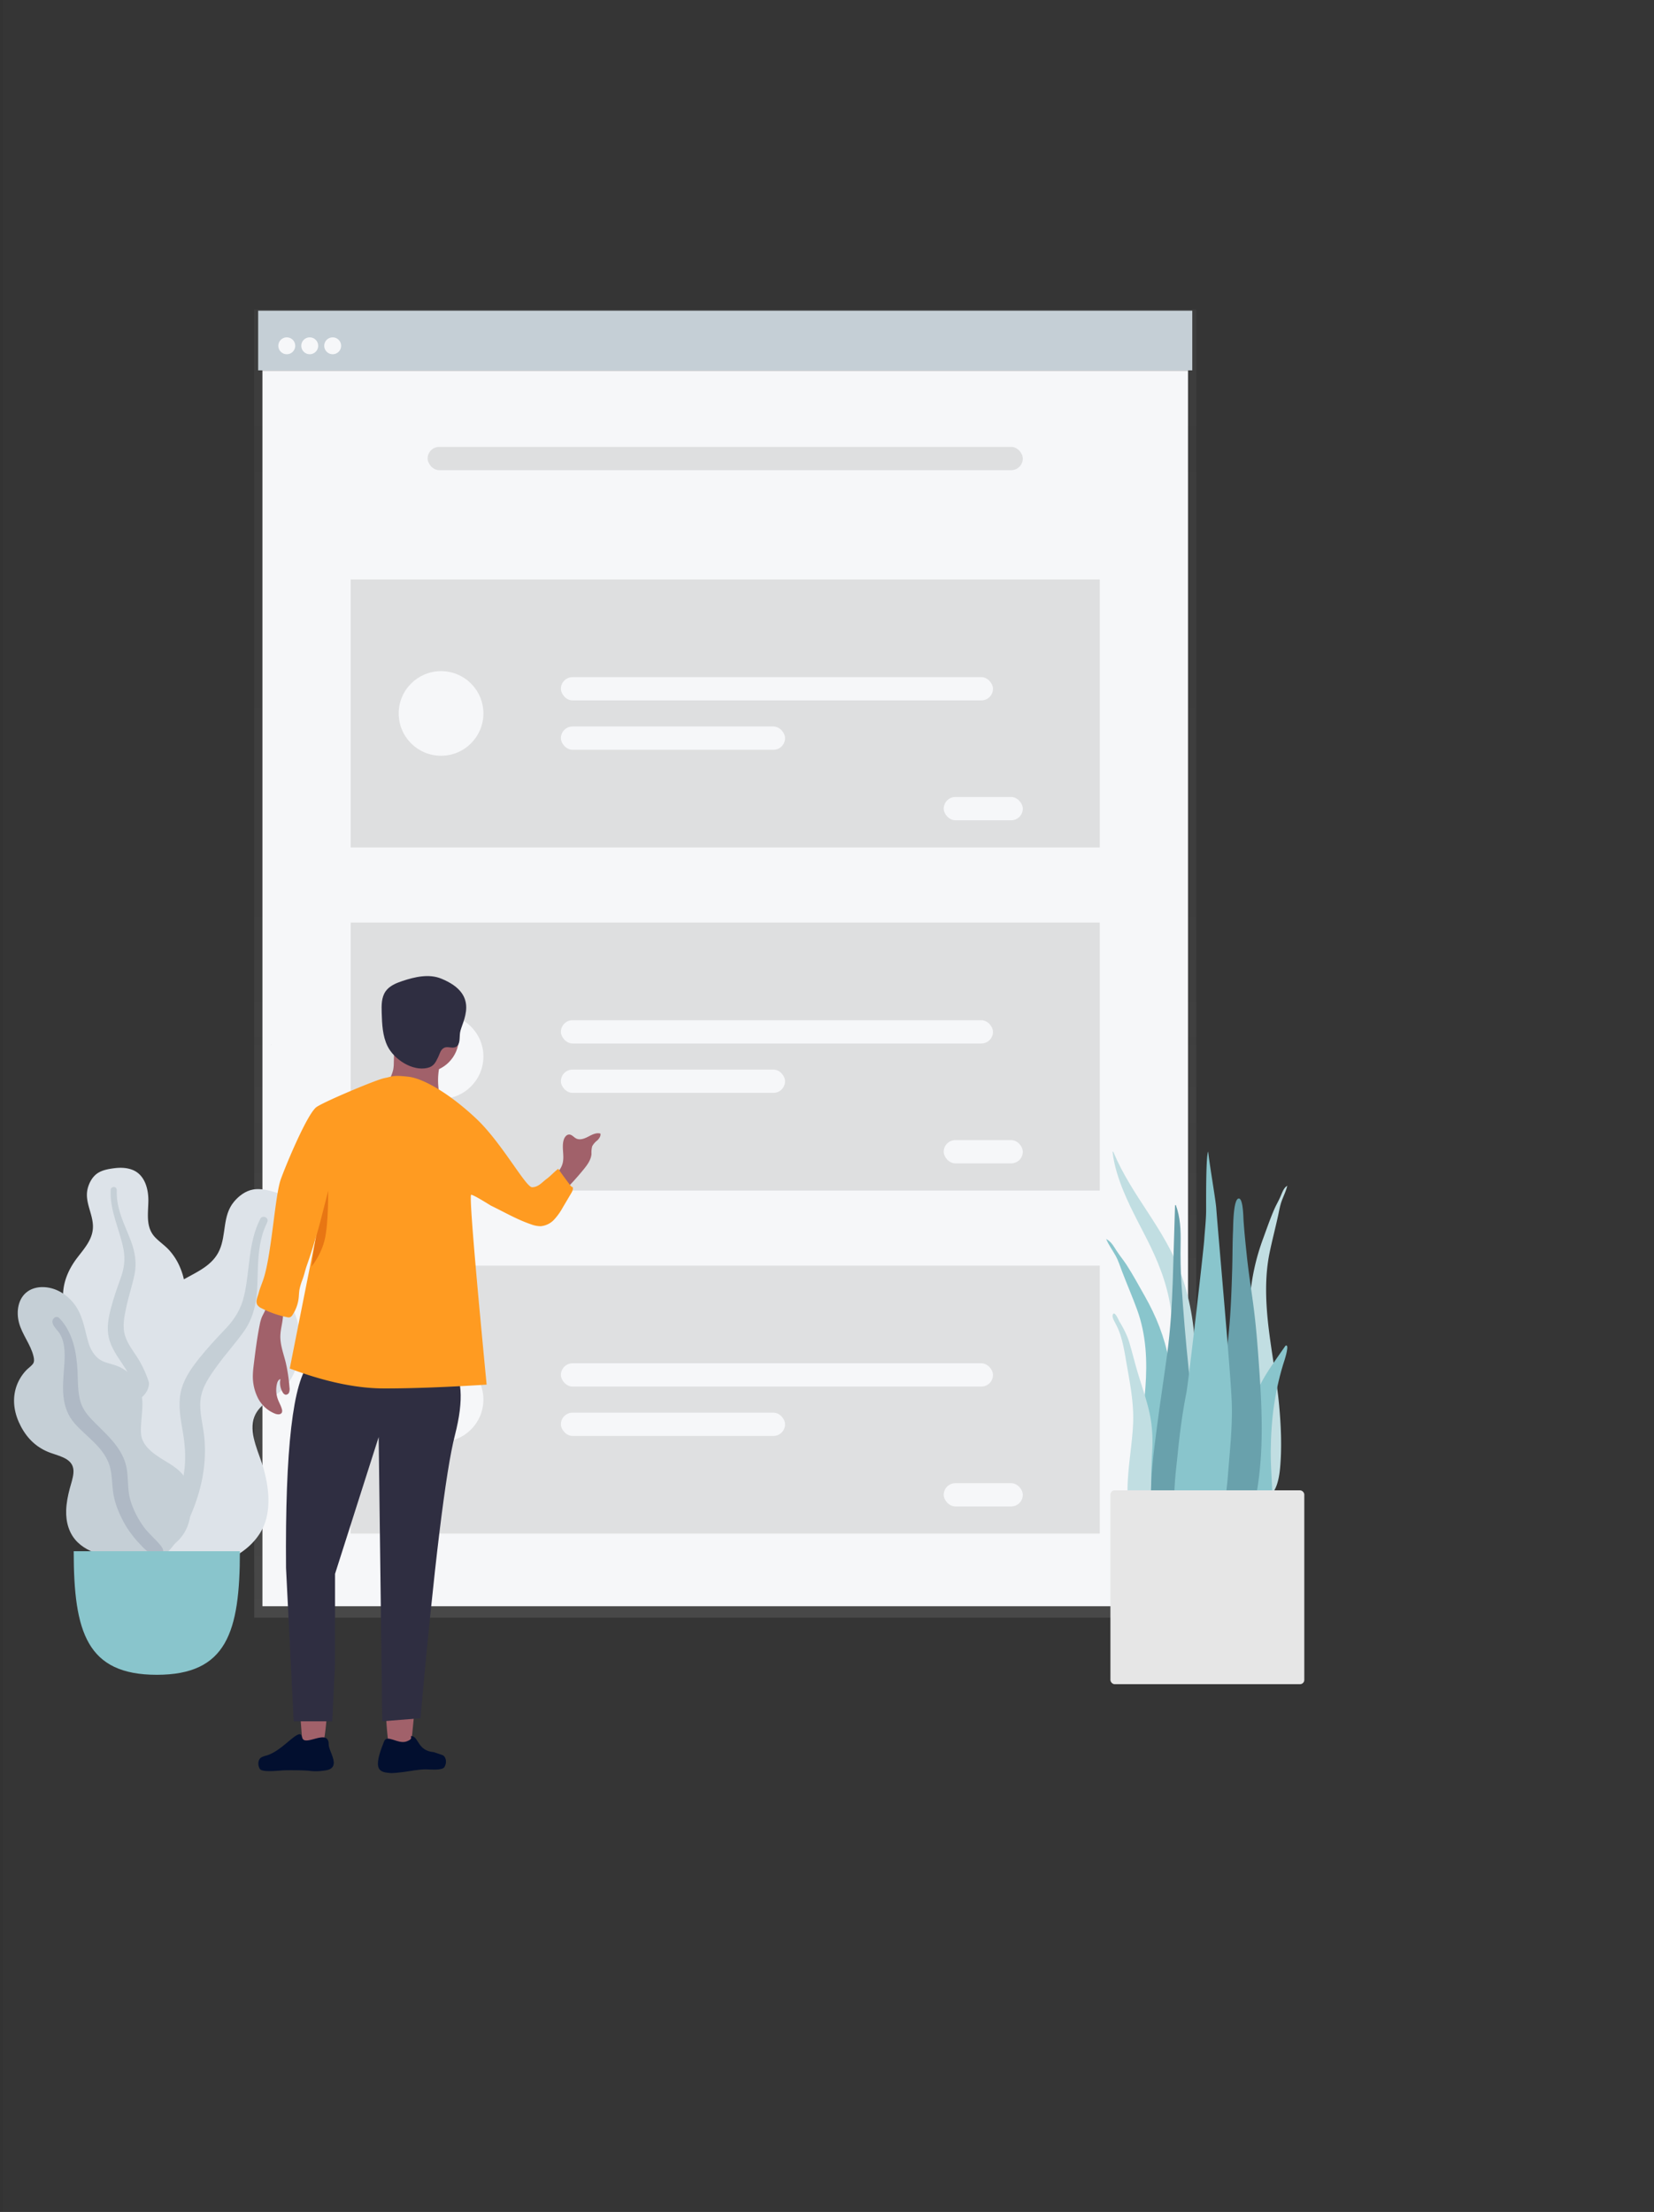
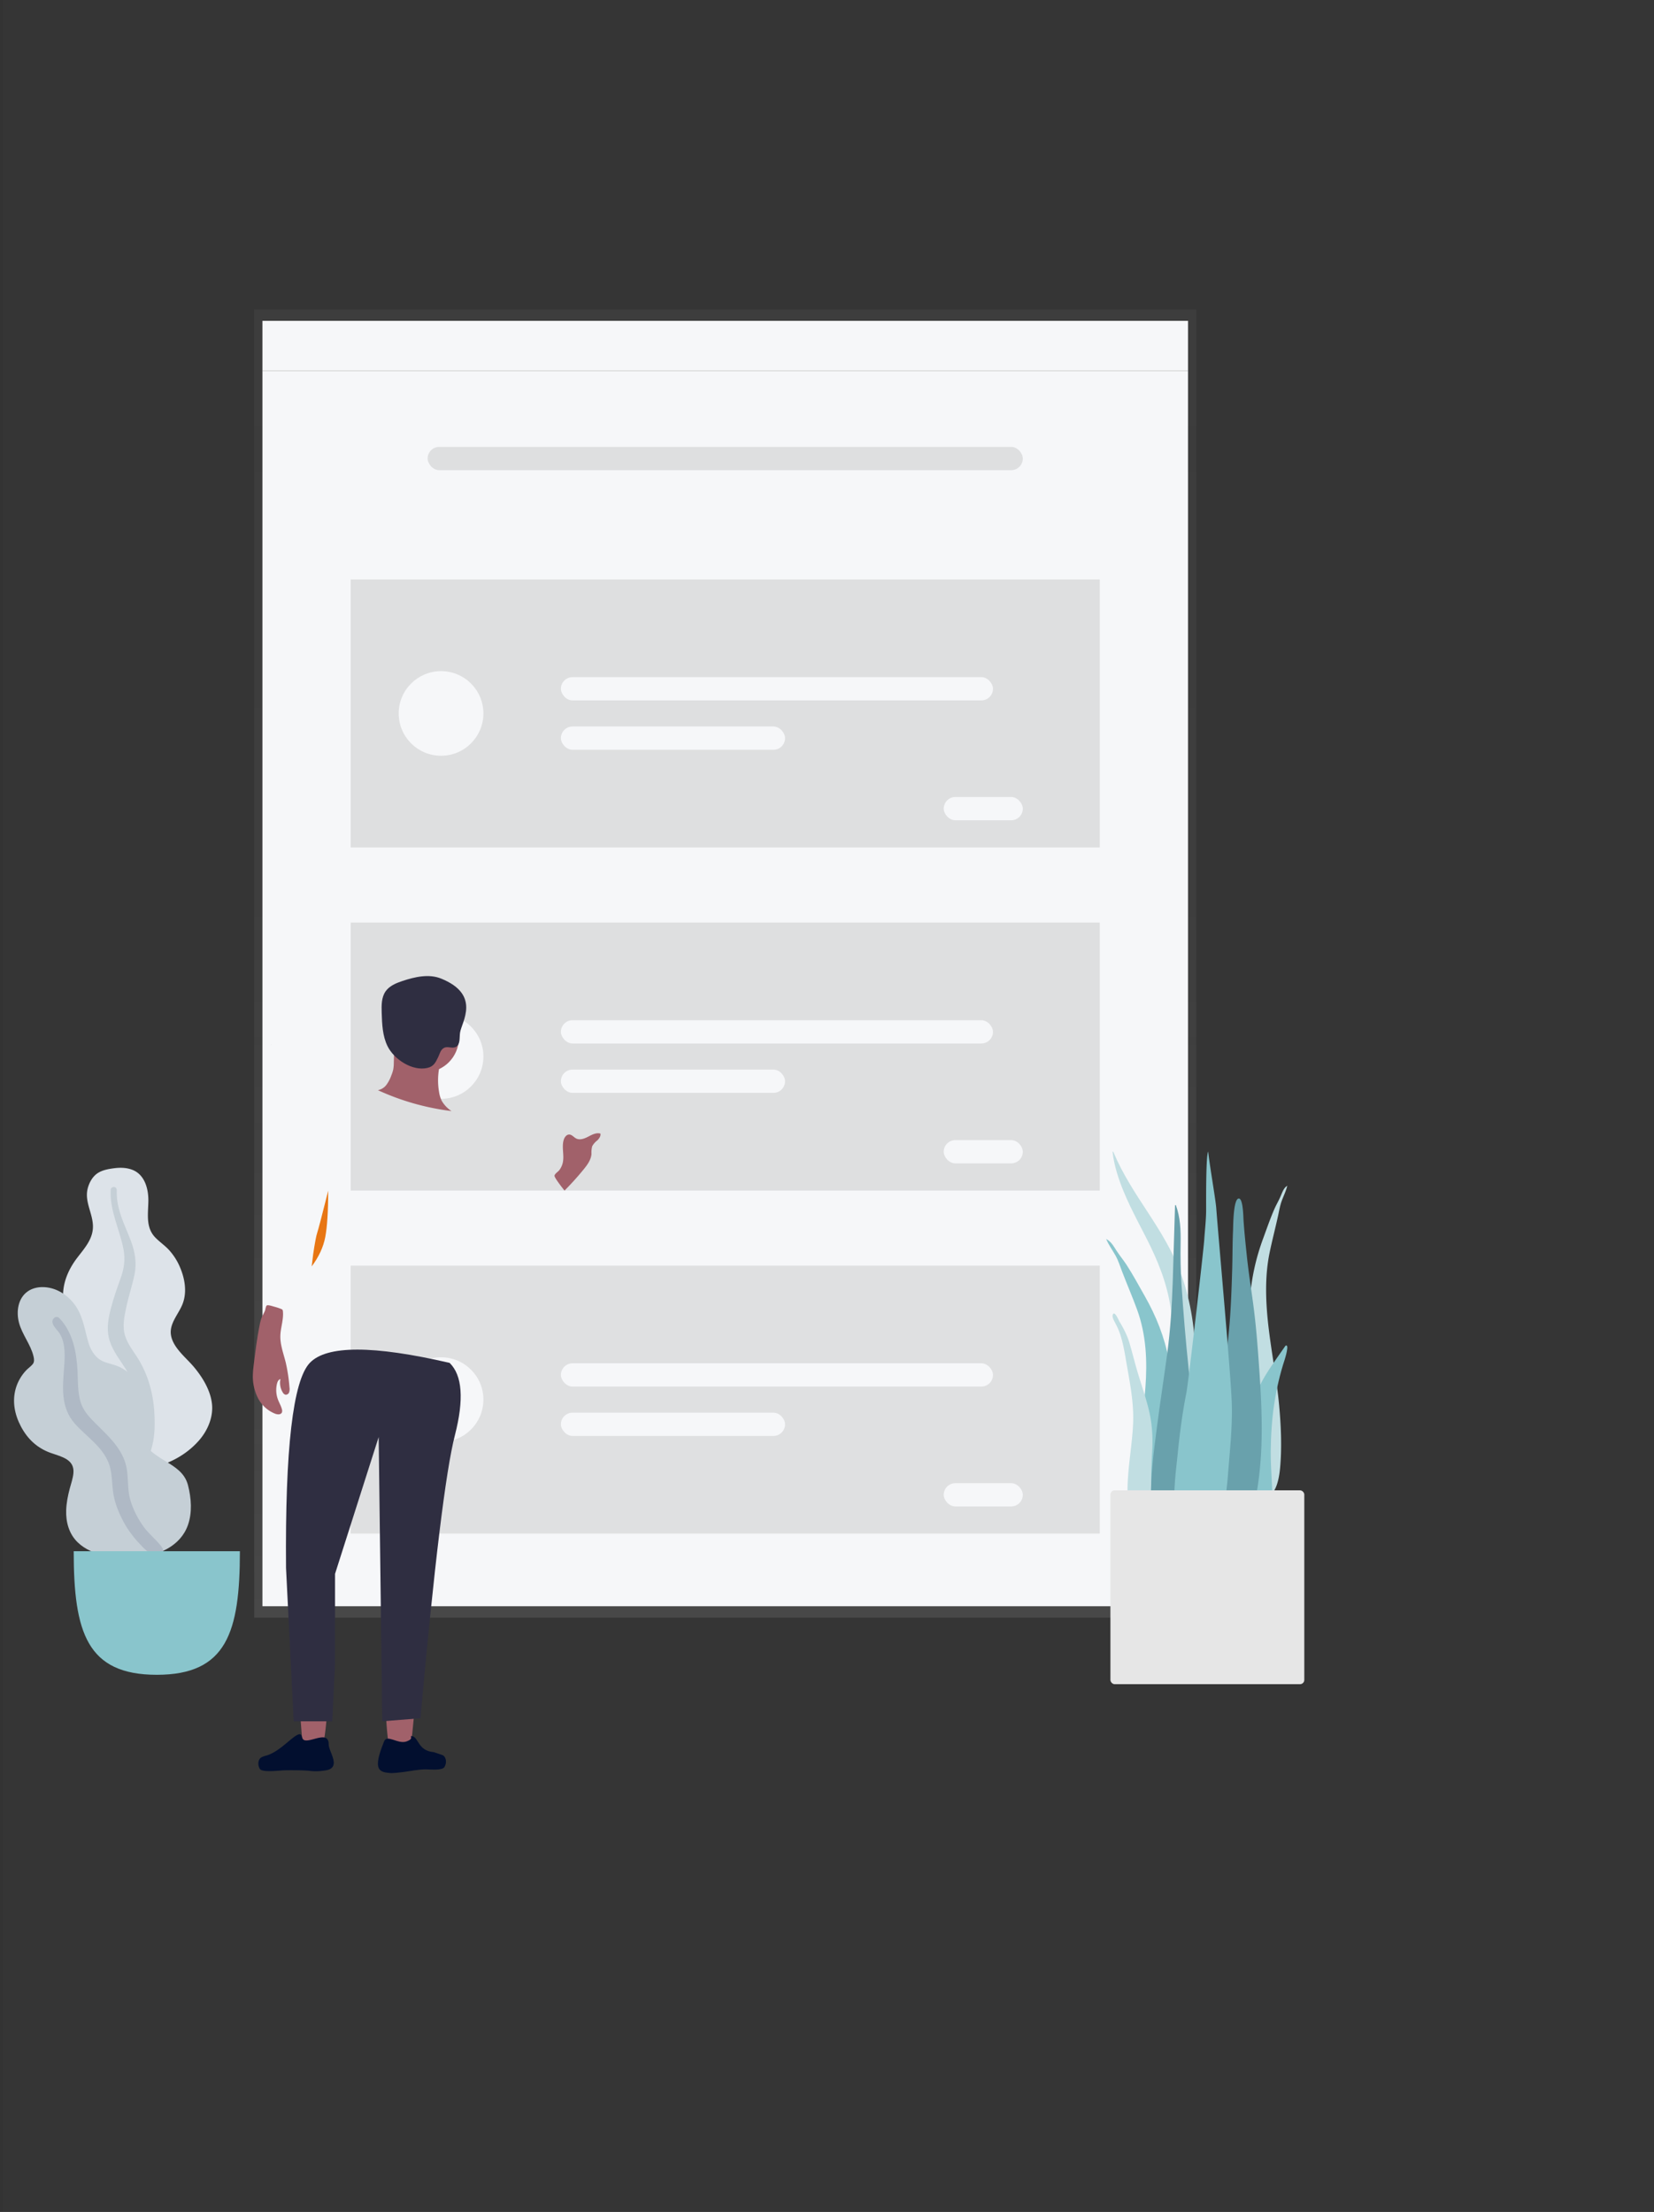
<svg xmlns="http://www.w3.org/2000/svg" width="471" height="630" viewBox="0 0 471 630">
  <rect x="0" y="0" width="471" height="630" fill="#333333" stroke="none" />
  <defs>
    <linearGradient id="a" x1="50%" x2="50%" y1="100%" y2="0%">
      <stop offset="0%" stop-color="gray" stop-opacity=".25" />
      <stop offset="54%" stop-color="gray" stop-opacity=".12" />
      <stop offset="100%" stop-color="gray" stop-opacity=".1" />
    </linearGradient>
  </defs>
  <g fill="none" fill-rule="evenodd">
    <path fill="#FFF" fill-opacity=".01" d="M.813 0h470v630h-470z" />
    <g transform="translate(4 88)">
      <path fill="url(#a)" fill-rule="nonzero" d="M68.38.113V372.746h268.278V.113z" />
      <path fill="#F6F7F9" fill-rule="nonzero" d="M70.732 3.383h263.573v14.204H70.732z" />
-       <path fill="#C5CFD6" d="M69.519.484h266v17h-266z" />
      <path fill="#F6F7F9" fill-rule="nonzero" d="M70.732 17.587h263.573v351.89H70.732z" />
      <path fill="#DDE3E9" d="M28.672 244.712c1.738-.213 3.593-.138 5.21.548 3.436 1.46 4.413 5.52 4.366 8.82-.05 3.552-.805 7.432 1.896 10.294 1.241 1.315 2.785 2.322 4.004 3.662a17.314 17.314 0 0 1 3.081 4.83c1.39 3.231 2.072 7.032.801 10.422-1.118 2.984-3.933 5.678-3.325 9.072.635 3.54 4.204 6.247 6.436 8.884 2.525 2.985 4.85 6.799 5.233 10.713.366 3.75-1.267 7.543-3.772 10.379-5.006 5.665-12.531 8.442-20.118 8.425-3.222-.008-6.87-.153-9.65-1.884-.858-.535-1.312-1.136-1.822-1.97-.458-.748-1.063-1.235-1.764-1.765-1.538-1.163-2.649-2.73-3.358-4.485-2.753-6.815-.553-15.246 3.301-21.298.913-1.434 1.661-2.814 1.217-4.523-.462-1.784-1.6-3.393-2.607-4.926-.994-1.516-2.13-2.962-2.907-4.6-.814-1.717-1.043-3.515-.9-5.394.271-3.529 1.795-6.785 3.951-9.623 2.078-2.734 4.517-5.35 4.523-8.932.006-3.796-2.533-7.174-1.451-11.034.447-1.598 1.347-3.238 2.796-4.196 1.39-.919 3.225-1.22 4.86-1.42z" />
      <path fill="#C5CFD6" d="M27.537 250.781c.032-.51.637-.816 1.113-.683.627.176.615.761.598 1.283-.05 1.603.182 3.162.567 4.718.801 3.235 2.282 6.216 3.455 9.323 1.172 3.105 1.722 6.31 1.035 9.596-.648 3.098-1.667 6.115-2.33 9.217-.585 2.734-1.207 5.616-.316 8.343.856 2.625 2.75 4.762 4.115 7.134 2.823 4.91 4.076 10.357 4.244 15.963.077 2.603.007 5.23-.596 7.783-.348 1.47-.815 3.457-2.075 4.471-.58.468-1.574.63-2.063-.063-.46-.65-.056-1.656.09-2.35.63-2.998.757-6.064.606-9.11-.146-2.949-.495-5.894-1.423-8.711-.862-2.615-2.17-4.963-3.711-7.25-1.57-2.331-3.203-4.667-3.851-7.429-.66-2.805-.124-5.659.592-8.41.757-2.91 1.749-5.737 2.774-8.568 1-2.759 1.354-5.37.802-8.257-1.09-5.705-4.006-11.06-3.626-17z" />
-       <path fill="#DDE3E9" d="M74.561 251.634c2.15.653 4.287 1.707 5.82 3.359 3.26 3.513 2.26 8.823.46 12.701-1.937 4.175-4.872 8.37-3.218 13.16.761 2.202 2.04 4.196 2.761 6.415.771 2.37 1.104 4.84 1.062 7.314-.079 4.545-1.288 9.394-4.57 12.742-2.89 2.948-7.614 4.67-8.695 9-1.127 4.517 1.629 9.575 2.852 13.854 1.385 4.844 2.097 10.564.476 15.391-1.553 4.626-5.473 8.263-9.91 10.313-8.866 4.095-19.16 3.465-28.05-.503-3.774-1.684-7.975-3.754-10.321-7.247-.725-1.08-.94-2.026-1.097-3.278-.142-1.124-.594-2.014-1.136-3.004-1.19-2.176-1.664-4.608-1.568-7.052.373-9.492 7.41-18.318 15.13-23.47 1.828-1.22 3.435-2.464 3.818-4.716.4-2.35-.084-4.845-.454-7.182-.366-2.31-.933-4.61-.979-6.953-.047-2.454.634-4.699 1.796-6.846 2.182-4.033 5.69-7.092 9.72-9.326 3.882-2.152 8.126-3.977 10.025-8.21 2.014-4.487.822-9.801 4.13-13.803 1.37-1.658 3.292-3.13 5.498-3.508 2.116-.364 4.427.235 6.45.849z" />
-       <path fill="#C5CFD6" d="M70.168 259.053c.305-.586 1.172-.632 1.66-.225.64.536.32 1.224.027 1.833-.899 1.872-1.444 3.84-1.808 5.884-.757 4.251-.587 8.557-.843 12.852-.255 4.291-1.291 8.376-3.816 11.906-2.38 3.329-5.151 6.368-7.551 9.694-2.115 2.93-4.353 6.019-4.74 9.714-.372 3.558.723 7.082 1.076 10.606.73 7.294-.658 14.402-3.398 21.128-1.272 3.123-2.73 6.197-4.773 8.904-1.176 1.559-2.763 3.667-4.767 4.208-.925.25-2.171-.08-2.38-1.156-.196-1.01.802-1.991 1.335-2.735 2.309-3.222 4.063-6.785 5.481-10.47 1.374-3.57 2.509-7.241 2.899-11.064.361-3.548.06-7.015-.543-10.531-.615-3.583-1.3-7.205-.613-10.815.699-3.667 2.82-6.767 5.098-9.65 2.41-3.049 5.05-5.877 7.731-8.692 2.613-2.744 4.395-5.65 5.262-9.358 1.713-7.327 1.107-15.197 4.663-22.033z" />
      <path fill="#C5CFD6" d="M8.073 278.583c3.576 0 6.72 1.896 8.887 4.586 2.536 3.149 3.048 6.994 4.078 10.747.512 1.868 1.393 3.722 2.938 4.99 1.405 1.155 3.188 1.386 4.87 1.95 3.36 1.126 6.074 3.84 7.145 7.153 1.308 4.04-.077 8.114.161 12.208.22 3.76 3.926 6.106 6.91 7.908 2.94 1.778 5.59 3.442 6.476 6.904.94 3.672 1.254 7.771-.047 11.4-2.166 6.04-8.506 8.7-14.631 9.112-5.56.374-12.55-.214-16.725-4.249-2.498-2.415-3.403-5.792-3.29-9.152.07-2.09.483-4.16 1.018-6.179.38-1.43.892-2.856 1.038-4.334.388-3.935-3.248-4.69-6.343-5.77-3.934-1.373-6.687-3.967-8.602-7.58-1.783-3.363-2.531-7.139-1.462-10.842.546-1.89 1.536-3.607 2.879-5.066.59-.642 1.424-1.178 1.958-1.853.498-.63.39-1.446.218-2.184-.794-3.41-3.267-6.233-4.15-9.636-.8-3.072-.327-6.895 2.481-8.877 1.214-.856 2.71-1.227 4.193-1.236z" />
      <path fill="#AFB9C5" d="M12.946 287.466c3.79 4.038 4.82 9.516 5.123 14.825.17 2.978-.007 6.118.868 9.006.748 2.472 2.503 4.361 4.311 6.147 3.641 3.594 7.701 7.249 8.766 12.452.625 3.053.203 6.206 1.067 9.226.785 2.744 2.167 5.44 3.848 7.758 1.354 1.867 3.117 3.296 4.597 5.036.451.53 1.098 1.312.912 2.062-.219.878-1.337 1.156-2.13 1.018-1.85-.321-3.408-2.088-4.618-3.372-1.768-1.878-3.272-3.898-4.493-6.164-1.357-2.516-2.449-5.187-2.915-8.01-.484-2.928-.243-5.98-1.35-8.791-1.86-4.73-6.373-7.52-9.636-11.207-4.065-4.593-3.459-10.31-3.042-15.96.229-3.105.456-6.611-1.113-9.446-.599-1.082-1.934-2.091-2.192-3.321-.236-1.127 1.052-2.266 1.997-1.259z" />
      <path fill="#89C5CC" d="M16.988 353.816c0 23.091 3.769 35.19 23.662 35.19 19.894 0 23.662-12.099 23.662-35.19H16.988z" />
      <path fill="#C1DEE2" d="M313.051 240.126c5.36 12.735 14.47 21.583 19.295 34.824 2.86 7.852 4.053 16.39 4.126 25.135.04 4.75-.044 9.502-.066 14.251-.021 4.632-.147 9.234-.54 13.836-.396 4.627-.838 9.198-1.033 13.854-.152 3.627-.221 7.845-1.45 11.154-.978 2.631-3.463 3.017-4.123-.175-.366-1.773-.32-3.754-.28-5.577.052-2.34.188-4.675.258-7.013.279-9.385-.083-18.771.106-28.16.185-9.172 1.364-18.335.06-27.447-1.078-7.524-3.815-13.985-6.96-20.18-3.026-5.959-6.32-11.773-8.365-18.552-.587-1.947-1.041-3.964-1.259-6.058.095-.044.172-.008.231.108z" />
      <path fill="#89C5CC" d="M311.59 265.25c1.062.766 1.655 1.887 2.372 2.993.892 1.375 1.94 2.617 2.833 3.993 1.859 2.869 3.493 5.914 5.188 8.899 3.218 5.666 5.66 11.705 6.871 18.26 1.254 6.793 1.593 13.805 2.119 20.7.558 7.307 1.12 14.667 1.194 22.003.033 3.286.21 6.775-.184 10.039-.246 2.031-1.163 3.763-3.23 3.746-4.39-.035-6.451-4.897-7.313-8.886-1.267-5.872-1.52-12.11-1.32-18.116.243-7.242 1.5-14.375 2.044-21.589.576-7.636.25-15.138-2.375-22.329-1.326-3.633-2.866-7.18-4.248-10.79-.589-1.536-1.071-3.115-1.866-4.546-.884-1.592-1.982-3.037-2.675-4.751l.59.374z" />
      <path fill="#C1DEE2" d="M362.167 250.022l.404-.314c-.388 1.633-1.088 2.96-1.623 4.454-.482 1.342-.725 2.861-1.05 4.329-.76 3.447-1.64 6.816-2.36 10.292-1.422 6.878-1.153 14.288-.22 21.92.882 7.208 2.276 14.406 2.94 21.613.55 5.977.787 12.14.262 17.843-.357 3.873-1.527 8.497-4.715 8.106-1.5-.184-2.284-1.99-2.599-4.03-.507-3.275-.613-6.718-.81-9.975-.441-7.27-.529-14.517-.616-21.712-.082-6.788-.31-13.71.145-20.328.437-6.385 1.805-12.139 3.762-17.448 1.03-2.797 2.012-5.66 3.17-8.325.555-1.278 1.233-2.408 1.789-3.686.446-1.028.802-2.082 1.521-2.74zM312.947 286.294c.58-.975 1.858 2.24 2.053 2.644l-.248-.603c1.152 1.917 2.206 3.911 2.862 6.108.648 2.176 1.206 4.395 1.814 6.585 1.142 4.11 2.615 8.103 3.65 12.25 1.008 4.041 1.262 8.014 1.018 12.194-.253 4.344-.409 8.755-.113 13.097.142 2.074.815 4.005 1.277 6.002.463 1.998.827 4.023 1.374 5.997.125-.257.141.602.14.668a4.144 4.144 0 0 1-.23 1.374c-.408 1.202-1.17 2.223-2.33 2.555-2.098.599-4.045-1.309-4.721-3.323-.97-2.89-1.505-6.084-1.967-9.122-.424-2.786-.525-5.588-.399-8.412.248-5.569 1.256-11.065 1.529-16.632.296-6.061-.904-11.756-1.91-17.656-.484-2.843-.947-5.66-1.89-8.368-.381-1.096-.879-2.064-1.4-3.077-.297-.576-.897-1.604-.51-2.281z" />
      <path fill="#69A1AC" d="M329.961 276.826c-.24 6.944-.655 13.835-1.58 20.706-.946 7.011-2.03 13.998-2.94 21.016-.885 6.831-1.812 13.776-1.689 20.702.091 5.102-.755 13.733 4.912 16.25 5.738 2.55 6.97-8.34 7.346-11.934.722-6.896.489-13.864.138-20.798-.36-7.116-.96-14.197-1.705-21.287-.826-7.876-1.475-15.787-1.996-23.685-.257-3.906-.32-7.807-.25-11.714.067-3.688-.073-7.413-1.384-10.914l-.205.15" />
      <path fill="#89C5CC" d="M359.588 298.825c-1.032 1.503-2.073 2.992-3.047 4.585-1.744 2.849-3.321 6.018-3.796 10.092-.992 8.527-.196 17.736-.004 26.523.04 1.796-.188 3.538.52 5.247.642 1.55 1.842 2.73 2.985 2.724 2.449-.014 2.075-6.01 2.08-8.648.007-4.625-.512-9.297-.467-13.918.044-4.578.323-9.169.986-13.517.672-4.4 1.656-8.626 2.955-12.57.18-.547 1.474-4.776.252-4.047" />
      <path fill="#69A1AC" d="M348.776 253.348c-1.61 0-1.6 8.024-1.649 9.055-.174 3.72-.133 7.44-.244 11.16-.242 8.12-.54 16.31-1.759 24.334a345.758 345.758 0 0 1-2.237 12.908c-.82 4.3-1.923 8.595-2.463 12.949-.519 4.185-.226 8.454-.155 12.66.072 4.232.2 8.472.754 12.667.137 1.035.297 2.067.469 3.096.143.858.06 1.921.301 2.736.388 1.306 2.05 1.733 3.17 1.529 3.029-.553 4.964-4.357 5.999-7.136 1.321-3.548 2.022-7.397 2.714-11.136.784-4.237 1.243-8.538 1.459-12.851.438-8.766-.124-17.541-.752-26.28-.35-4.859-.753-9.697-1.37-14.526-.615-4.809-1.404-9.596-1.917-14.419-.374-3.505-.741-7.014-.983-10.533-.058-.838-.106-6.213-1.337-6.213" />
      <path fill="#89C5CC" d="M346.76 311.677c-.262-8.425-3.648-45.431-4.419-55.619-.193-2.55-2.048-13.167-2.288-16.058-.653.817-.597 13.536-.59 16.458.008 2.89-.35 5.734-.535 8.609-.188 2.934-4.525 40.823-5.088 43.642-1.12 5.609-1.87 11.364-2.447 17.098-.564 5.589-1.439 11.485-.686 17.104.174 1.293.448 2.566.894 3.754.482 1.284.812 2.47 1.2 3.814.622 2.164 1.749 4.063 3.48 4.957 3.549 1.831 5.454-2.315 6.42-5.925a96.603 96.603 0 0 0 2.998-17.679c.513-6.698 1.272-13.41 1.062-20.155" />
      <rect width="55.211" height="55.211" x="312.207" y="336.468" fill="#E6E6E6" rx="1.213" />
      <ellipse cx="77.664" cy="10.487" fill="#F6F7F9" fill-rule="nonzero" rx="2.411" ry="2.409" />
      <ellipse cx="84.199" cy="10.487" fill="#F6F7F9" fill-rule="nonzero" rx="2.411" ry="2.409" />
      <ellipse cx="90.734" cy="10.487" fill="#F6F7F9" fill-rule="nonzero" rx="2.411" ry="2.409" />
      <rect width="169.485" height="6.629" x=".026" y=".518" fill="gray" fill-rule="nonzero" opacity=".2" rx="3.315" transform="translate(117.747 38.763)" />
      <path fill="gray" fill-rule="nonzero" d="M95.863 77.042h213.311v76.32H95.864z" opacity=".2" />
      <rect width="123.041" height="6.629" x="155.726" y="104.858" fill="#F6F7F9" fill-rule="nonzero" rx="3.315" />
      <rect width="63.834" height="6.629" x="155.726" y="118.919" fill="#F6F7F9" fill-rule="nonzero" rx="3.315" />
      <rect width="22.519" height="6.629" x="264.74" y="139.001" fill="#F6F7F9" fill-rule="nonzero" rx="3.315" />
      <ellipse cx="121.596" cy="115.2" fill="#F6F7F9" fill-rule="nonzero" rx="12.06" ry="12.049" />
      <path fill="gray" fill-rule="nonzero" d="M95.863 174.756h213.311v76.321H95.864z" opacity=".2" />
      <rect width="123.041" height="6.629" x="155.726" y="202.572" fill="#F6F7F9" fill-rule="nonzero" rx="3.315" />
      <rect width="63.834" height="6.629" x="155.726" y="216.633" fill="#F6F7F9" fill-rule="nonzero" rx="3.315" />
      <rect width="22.519" height="6.629" x="264.74" y="236.715" fill="#F6F7F9" fill-rule="nonzero" rx="3.315" />
      <ellipse cx="121.596" cy="212.914" fill="#F6F7F9" fill-rule="nonzero" rx="12.06" ry="12.049" />
      <g fill="gray" fill-rule="nonzero" opacity=".2">
        <path d="M95.863 272.47h213.311v76.321H95.864z" />
      </g>
      <rect width="123.041" height="6.629" x="155.726" y="300.286" fill="#F6F7F9" fill-rule="nonzero" rx="3.315" />
      <rect width="63.834" height="6.629" x="155.726" y="314.347" fill="#F6F7F9" fill-rule="nonzero" rx="3.315" />
      <rect width="22.519" height="6.629" x="264.74" y="334.429" fill="#F6F7F9" fill-rule="nonzero" rx="3.315" />
      <ellipse cx="121.596" cy="310.628" fill="#F6F7F9" fill-rule="nonzero" rx="12.06" ry="12.049" />
      <g fill="#000" fill-rule="nonzero" opacity=".1">
        <path d="M72.986 209.605c.105-.053.208-.111.307-.175l.03.085-.337.09z" />
      </g>
    </g>
    <g transform="matrix(-1 0 0 1 171 278)">
      <path fill="#A1616A" fill-rule="nonzero" d="M78.725 217.537c-.586-3.173-1.225-10.425-1.225-17.864s1.294-16.177 1.225-21.381c-.155-11.85-4.496-21.793-4.123-25.574.891-9.015 13.44-6.2 13.928-1.47 1.108 10.737-3.35 62.363-3.525 65.615-.174 3.252-5.54 4.673-6.28.674z" />
      <path fill="#020F2F" fill-rule="nonzero" d="M76.352 225.318c.609.75 1.652.9 2.596 1 1.22.18 2.456.204 3.681.071 1.456-.22 6.047-.22 7.406-.176 1.466.048 6.287.661 6.958-.388.671-1.05.603-2.708-.459-3.327a7 7 0 0 0-.93-.371c-4.226-.95-7.961-5.908-9.852-6.186-.938-.045-.49 1.172-1.309 1.639-1.864.843-7.042-2.923-7.042 1.247 0 1.7-2.367 4.862-1.05 6.491z" />
      <path fill="#A1616A" fill-rule="nonzero" d="M53.908 218.633c-1.684-15.791-2.391-27.145-2.121-34.06.462-11.843-2.651-23.684-2.081-27.44 1.359-8.956 10.387-9.204 10.628-4.456.306 6.024-3.936 14.689 0 43.407a82.81 82.81 0 0 1 0 22.724l-6.426-.175z" />
      <path fill="#020F2F" fill-rule="nonzero" d="M62.934 225.938c-.614.756-1.664.908-2.615 1.008-1.228.182-3.22-.143-4.454-.277-1.466-.223-4.205-.731-6.03-.731-1.412 0-4.72.399-5.396-.66-.676-1.06-.608-2.734.462-3.36.303-.146 2.34-.794 2.66-.896 4.463-.383 4.225-4.273 6.13-4.554.944-.044-.859.66 1.567 1.524s5.556-2.16 6.376 0c.638 1.683 2.627 6.3 1.3 7.946z" />
      <path fill="#2F2E41" fill-rule="nonzero" d="M42.962 110.174c-3.622 3.541-4.123 10.407-1.502 20.597 2.62 10.19 5.893 37.063 9.817 80.617l10.866.865 1.027-80.958 12.424 38.964v25.508l.792 16.486h10.983l2.18-43.684c.28-33.884-1.976-53.349-6.768-58.395-4.791-5.046-18.064-5.046-39.82 0z" />
      <path fill="#A1616A" fill-rule="nonzero" d="M10.72 53.059c-.433-2.113.384-4.373-.255-6.433-.23-.743-.797-1.515-1.575-1.493-.756.02-1.268.76-1.938 1.11-1.08.565-2.393.052-3.473-.514-1.08-.565-2.284-1.206-3.456-.867-.138.733.358 1.432.897 1.948a5.269 5.269 0 0 1 1.45 1.678c.175.71.242 1.441.197 2.17.123 1.674 1.185 3.115 2.245 4.417a79.733 79.733 0 0 0 5.436 6.02c-.003-.003 2.902-3.594 2.846-4.221-.052-.592-1.03-1.145-1.385-1.622a5.555 5.555 0 0 1-.99-2.193zM96.476 97.245c.254.673.444 1.368.568 2.077.735 3.633 1.198 7.317 1.654 10.997.122.982.244 1.966.281 2.955a13.758 13.758 0 0 1-1.374 6.796 9.39 9.39 0 0 1-4.992 4.59c-.667.243-1.6.287-1.89-.372a1.43 1.43 0 0 1 .006-.94c.263-.98.8-1.859 1.147-2.81a7.733 7.733 0 0 0 .247-4.444c-.137-.563-.426-1.192-.984-1.304a5.14 5.14 0 0 1-.653 3.78c-.158.314-.432.55-.76.659a1.023 1.023 0 0 1-1.072-.706 3.074 3.074 0 0 1-.087-1.4c.18-2.36.531-4.703 1.054-7.01.622-2.532 1.608-5.03 1.544-7.64-.057-2.365-.98-4.687-.722-7.038a.741.741 0 0 1 .132-.404.732.732 0 0 1 .289-.182 14.307 14.307 0 0 1 1.991-.673c.401-.103 1.771-.588 2.156-.371.31.176.407 1.229.562 1.585.276.632.642 1.217.903 1.855z" />
      <ellipse cx="50.024" cy="17.644" fill="#A1616A" fill-rule="nonzero" rx="9.69" ry="9.744" />
      <path fill="#A1616A" fill-rule="nonzero" d="M58.86 24.735c-.001.606.048 1.212.147 1.81.133.606.322 1.199.565 1.771.324.93.78 1.811 1.357 2.615a3.997 3.997 0 0 0 2.452 1.57 70.727 70.727 0 0 1-20.952 5.947 8.785 8.785 0 0 0 2.78-2.915c.362-.75.61-1.55.735-2.372.618-3.441.304-6.98-.91-10.265-.12-.324-.238-.72-.01-.983a.951.951 0 0 1 .343-.22 21.954 21.954 0 0 1 9.11-1.668c.799.005 1.597.04 2.393.096.428.03 1.374-.058 1.714.25.407.368.203 1.509.216 2.007l.06 2.357z" />
-       <path fill="#FF9B21" d="M54.733 28.663c-4.625.528-12.333 5.288-19.483 12.071C28.1 47.517 21.291 60.14 19.485 60.14c-1.806 0-2.903-1.472-4.1-2.34-1.197-.868-2.171-2.013-3.35-2.904a123.673 123.673 0 0 1-3.373 4.623c-.175.286-.44.505-.754.62-.217.734.304 1.493.693 2.15l2.09 3.53a17.582 17.582 0 0 0 2.523 3.551 5.88 5.88 0 0 0 3.826 1.87 7.64 7.64 0 0 0 2.698-.52c3.983-1.345 7.64-3.493 11.43-5.319.685-.394 4.868-3.07 5.657-3.111.54-.015-.926 18.01-4.401 54.073 11.462.725 21.164 1.087 29.106 1.087 7.943 0 16.93-1.895 26.959-5.684-5.335-26.9-7.894-39.723-7.677-38.472.652 2.804 1.937 6.621 2.887 9.337.54 1.638.597 2.225 1.18 3.848.37.924.654 1.88.85 2.856.13.787.133 1.59.223 2.382.197 1.699.789 3.328 1.728 4.755.174.33.461.587.809.72.235.045.476.035.706-.028a27.881 27.881 0 0 0 7.279-2.53 2.91 2.91 0 0 0 1.23-.964c.618-1.01-.074-2.273-.375-3.42-.322-1.23-.797-2.375-1.21-3.534-2.477-6.944-3.36-24.134-5.106-28.916-1.746-4.783-7.666-18.855-10.2-20.538-2.535-1.683-17.11-7.804-19.283-8.202-2.172-.397-2.172-.925-6.797-.397z" />
      <path fill="#E87613" d="M77.524 61.095c1.802 7.154 2.848 11.15 3.137 11.991.29.84.676 2.886 1.16 6.138l.417 3.465c-2.029-2.714-3.316-5.495-3.86-8.342-.544-2.848-.83-7.265-.854-13.252z" />
      <path fill="#2F2E41" fill-rule="nonzero" d="M41.164 20.164c-1.297-.704-.955-2.613-1.175-4.08-.454-3.016-6.007-10.73 5.376-15.361 3.507-1.427 7.516-.5 11.104.701 1.79.599 3.652 1.376 4.734 2.932 1.189 1.708 1.17 3.956 1.107 6.04-.1 3.27-.228 6.657-1.674 9.586-1.841 3.73-7.053 7.184-11.36 6.174-1.79-.42-2.317-1.552-3.072-3.12-.47-.974-.647-2.106-1.704-2.614-1.034-.495-2.287.31-3.336-.258z" />
      <path fill="#000" fill-rule="nonzero" d="M80.522 88.816c.013.284.02.57.023.857a23.77 23.77 0 0 1-.023-.857z" opacity=".1" />
    </g>
  </g>
</svg>